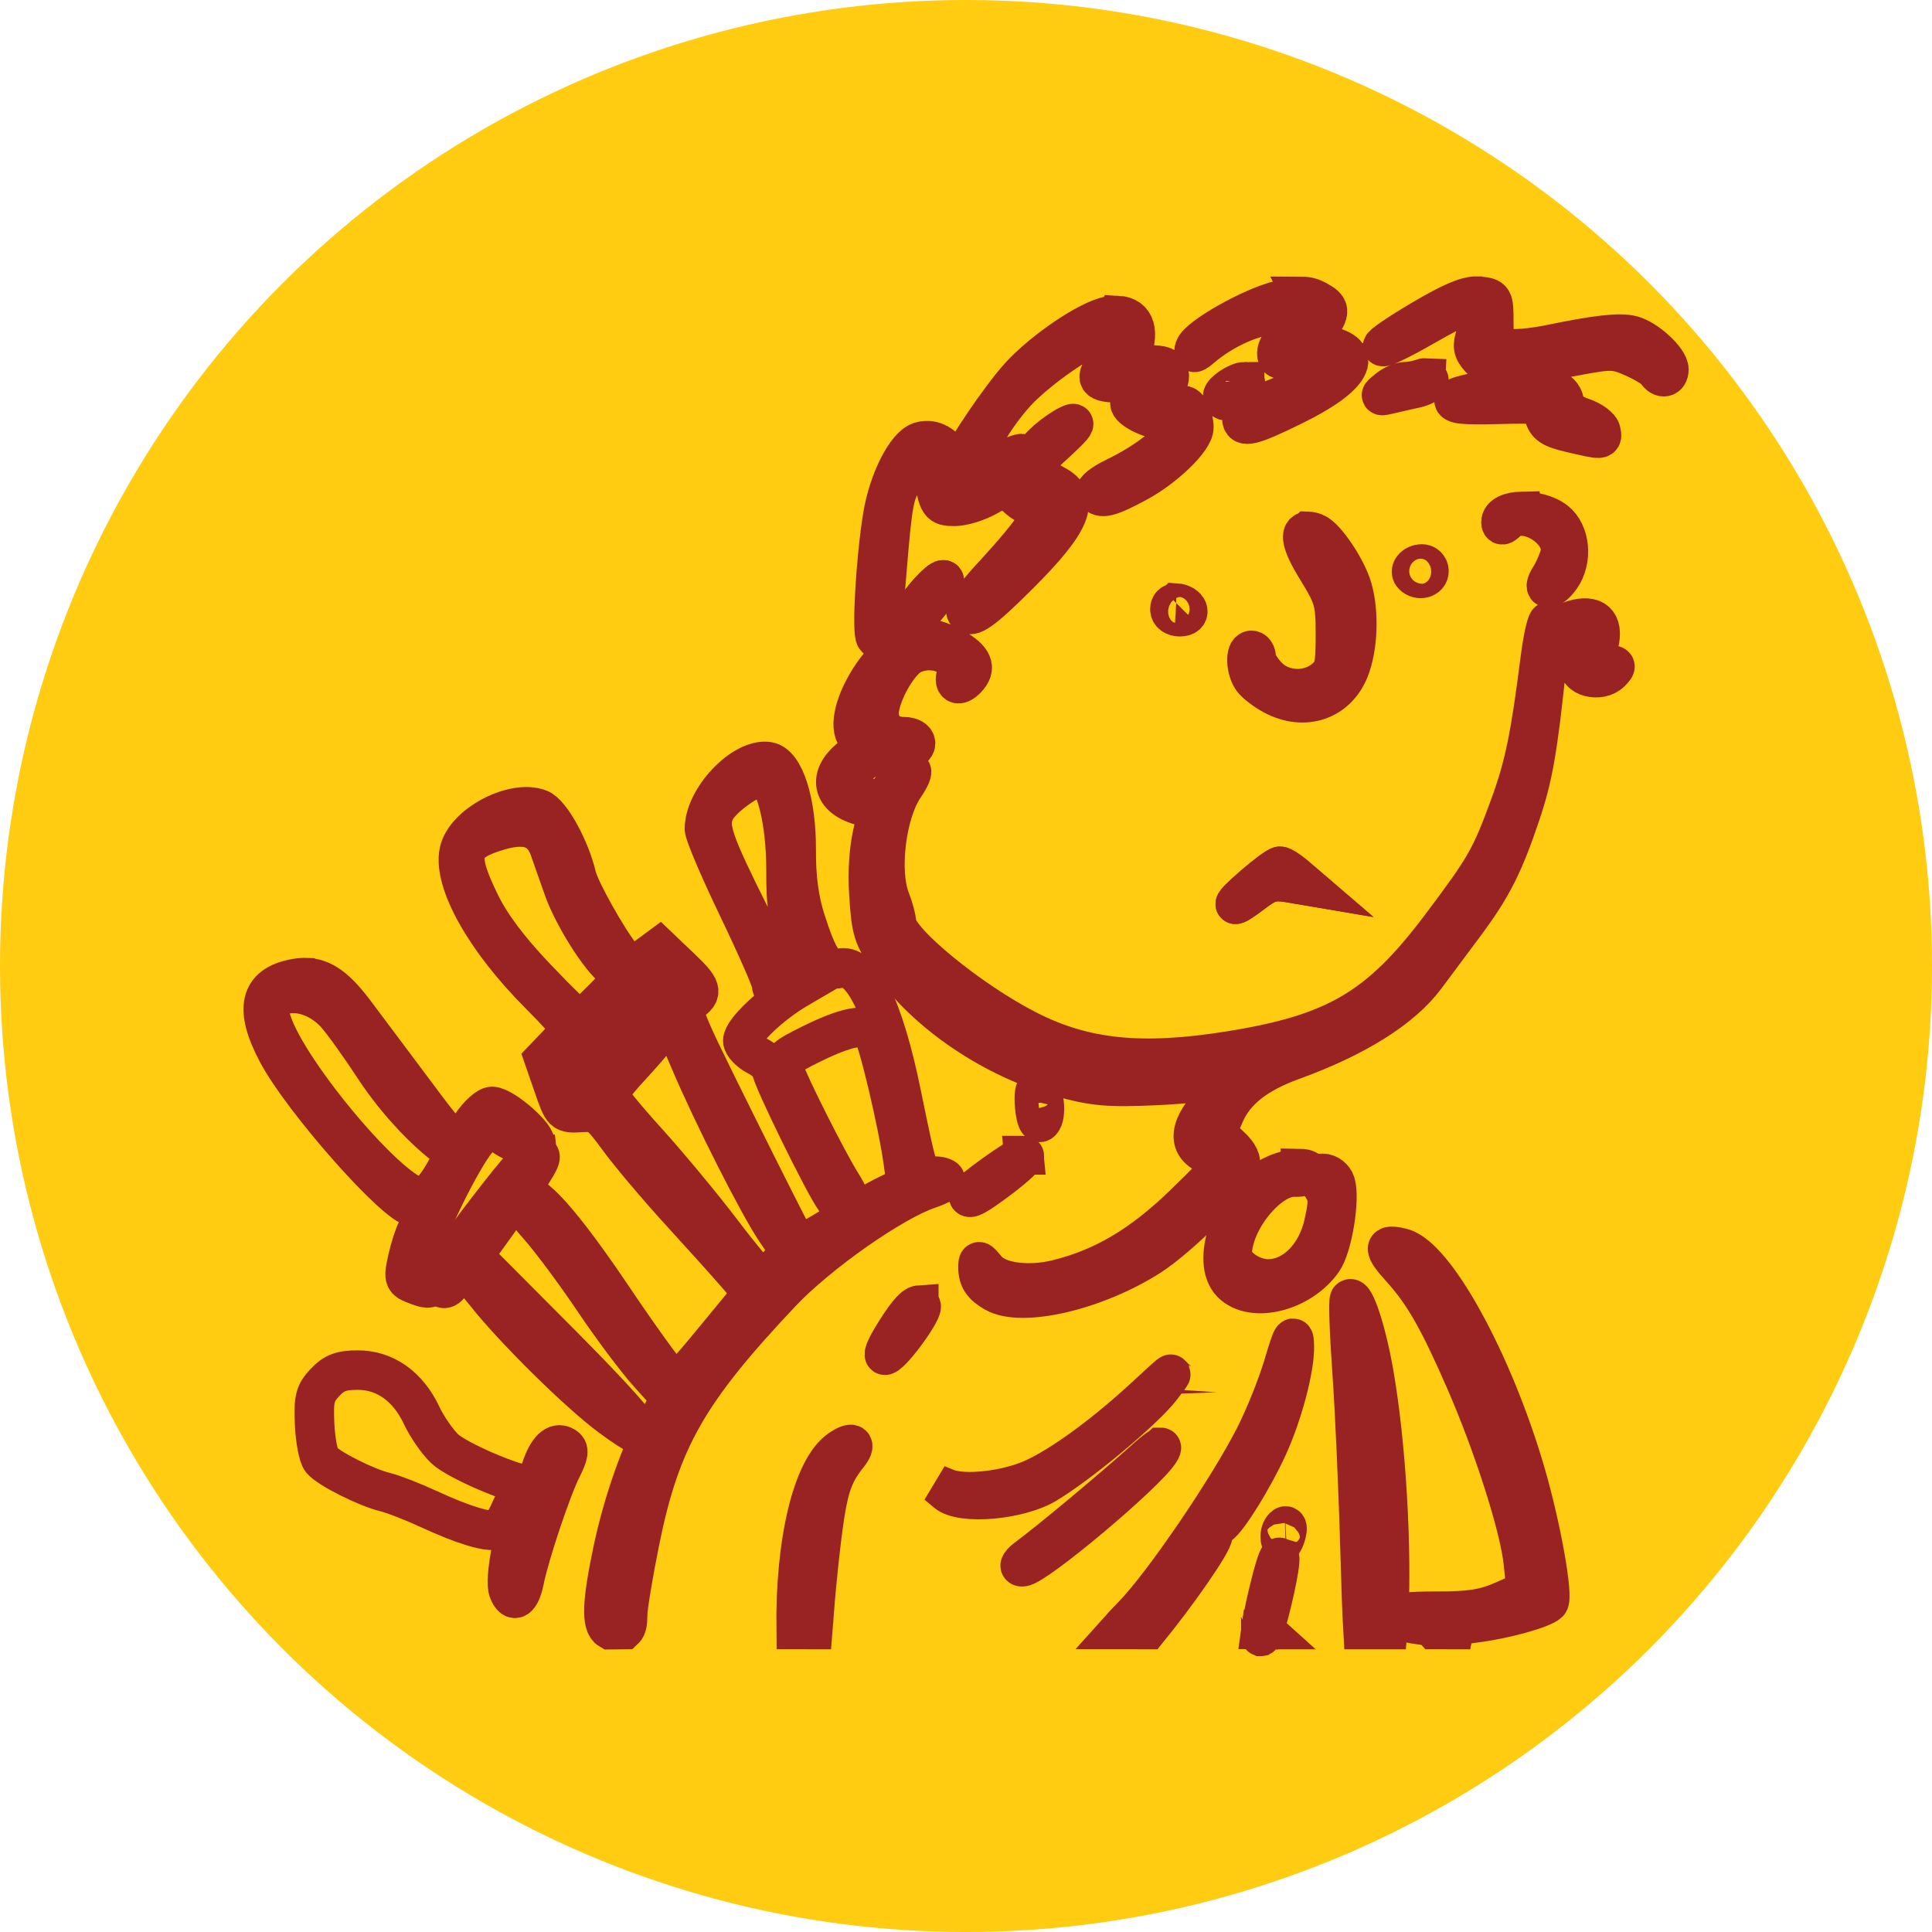
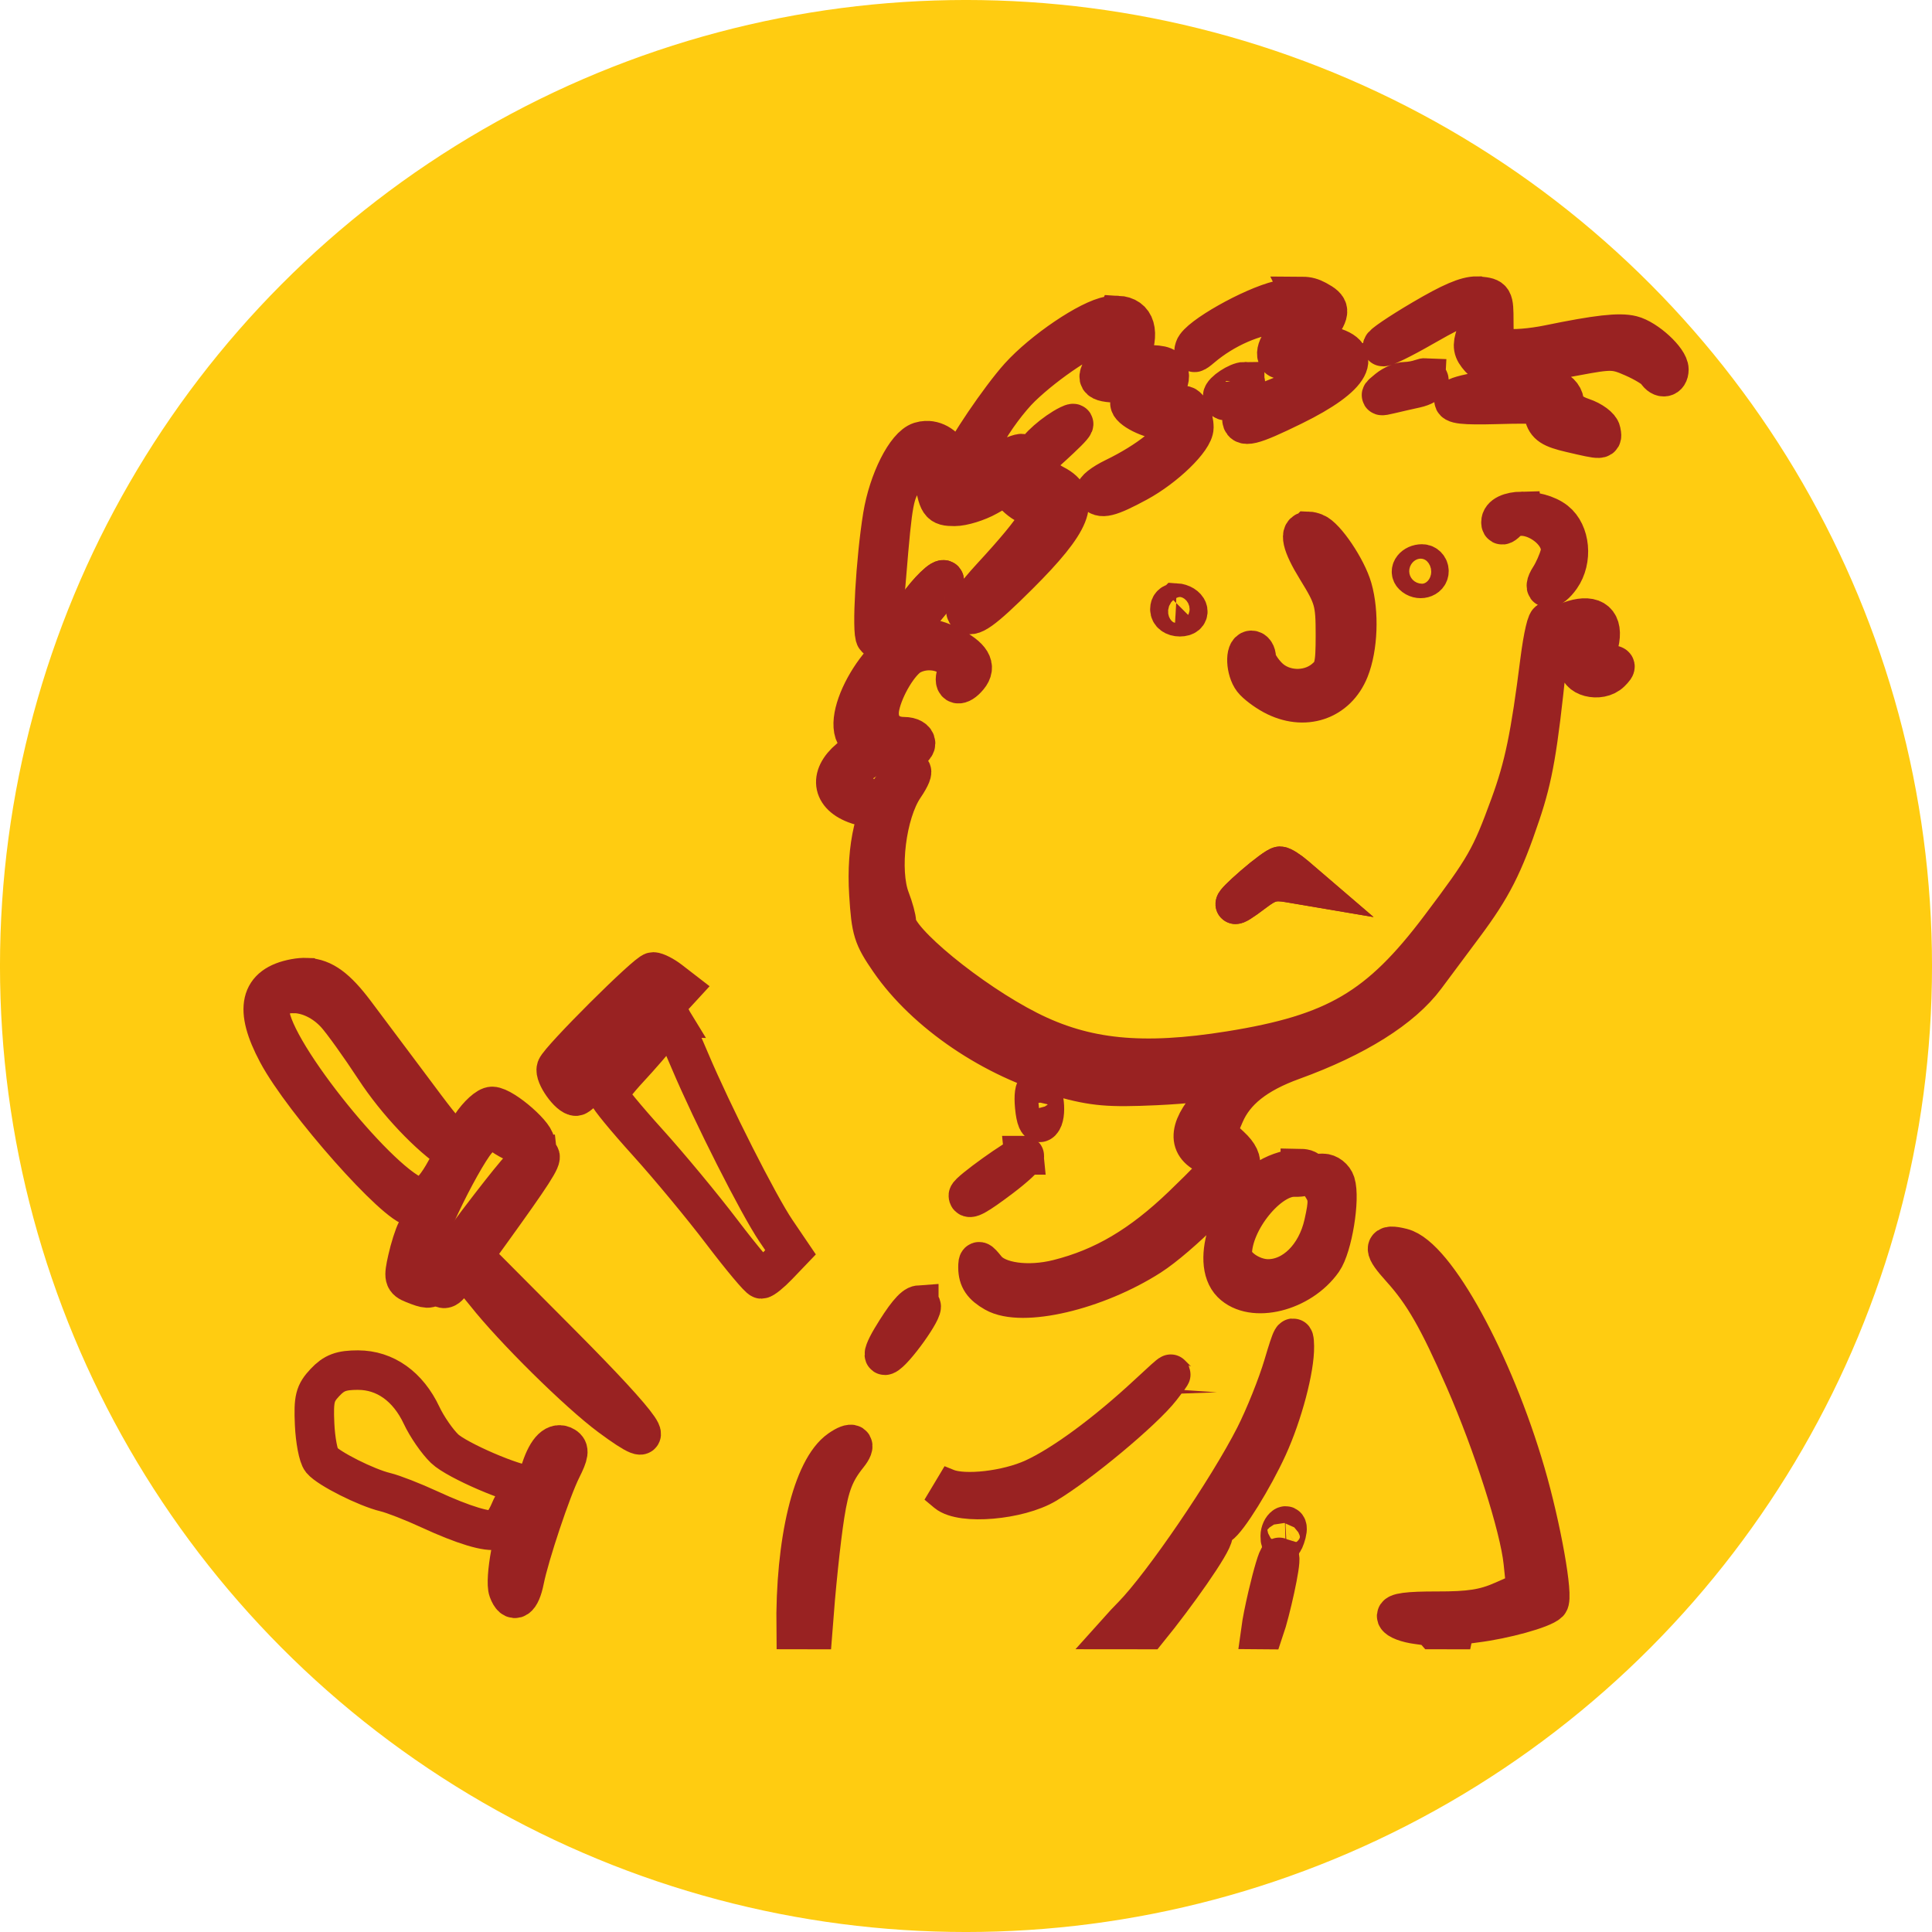
<svg xmlns="http://www.w3.org/2000/svg" xmlns:ns1="http://www.inkscape.org/namespaces/inkscape" xmlns:ns2="http://sodipodi.sourceforge.net/DTD/sodipodi-0.dtd" width="18.055mm" height="18.055mm" viewBox="0 0 68.24 68.24" version="1.1" id="svg1" xml:space="preserve" ns1:version="1.4.2 (ebf0e940d0, 2025-05-08)" ns2:docname="diagram.svg" ns1:export-filename="diagram.png" ns1:export-xdpi="96" ns1:export-ydpi="96">
  <ns2:namedview id="namedview1" pagecolor="#ffffff" bordercolor="#000000" borderopacity="0.25" ns1:showpageshadow="2" ns1:pageopacity="0.0" ns1:pagecheckerboard="0" ns1:deskcolor="#d1d1d1" ns1:document-units="mm" ns1:zoom="0.32" ns1:cx="1357.8125" ns1:cy="398.4375" ns1:window-width="1440" ns1:window-height="900" ns1:window-x="0" ns1:window-y="0" ns1:window-maximized="1" ns1:current-layer="layer1" showguides="false" />
  <defs id="defs1" />
  <g ns1:label="Layer 1" ns1:groupmode="layer" id="layer1" transform="translate(-2106.897,-864.181)">
    <ellipse style="fill:#ffcc11;fill-opacity:1;stroke:#ffcc11;stroke-width:1.965;stroke-linecap:round;stroke-dasharray:none;stroke-opacity:1" id="ellipse181" cx="2141.017" cy="898.301" rx="33.138" ry="33.138" ns1:export-filename="Loggor-Dsekt\DORDFRAD.svg" ns1:export-xdpi="96" ns1:export-ydpi="96" />
    <g id="g405" transform="translate(-1.215,2.326)">
-       <path d="m 2152.767,919.412 h -0.113 c -0.02,0.148 -0.023,0.236 -0.01,0.242 0,0 0,0 0,0 2e-4,4e-5 0,0 0,0 0,9e-5 0,0 0.01,-0.002 0.026,-0.016 0.066,-0.105 0.112,-0.241 z" style="fill:none;fill-opacity:1;stroke:#992222;stroke-width:1.395;stroke-dasharray:none;stroke-opacity:1" id="path401" />
      <path d="m 2161.861,879.917 c -0.405,0.008 -0.734,0.138 -0.734,0.385 0,0.124 0.067,0.118 0.203,-0.018 0.613,-0.613 2.099,0.301 1.882,1.156 -0.059,0.231 -0.218,0.592 -0.353,0.802 -0.323,0.5 0.026,0.505 0.377,0.005 0.43,-0.614 0.342,-1.571 -0.183,-1.984 -0.305,-0.24 -0.787,-0.353 -1.192,-0.345 z m -7.538,0.706 c -0.343,-0.013 -0.241,0.458 0.302,1.336 0.606,0.982 0.655,1.155 0.655,2.317 0,1.116 -0.045,1.293 -0.4,1.581 -0.571,0.462 -1.468,0.421 -1.98,-0.092 -0.229,-0.229 -0.416,-0.534 -0.416,-0.678 0,-0.144 -0.076,-0.262 -0.17,-0.262 -0.235,0 -0.203,0.705 0.048,1.032 0.114,0.148 0.435,0.393 0.715,0.544 1.097,0.592 2.249,0.209 2.691,-0.895 0.31,-0.775 0.357,-2.008 0.11,-2.871 -0.202,-0.703 -0.951,-1.815 -1.318,-1.956 -0.094,-0.036 -0.172,-0.055 -0.236,-0.057 z m 4.017,1.152 c -0.283,0 -0.474,0.242 -0.316,0.4 0.203,0.203 0.56,0.11 0.56,-0.146 0,-0.14 -0.11,-0.254 -0.244,-0.254 z m -8.685,1.379 c -0.134,-0.003 -0.222,0.08 -0.222,0.218 0,0.157 0.145,0.267 0.353,0.267 0.413,0 0.355,-0.396 -0.07,-0.479 -0.021,-0.004 -0.041,-0.006 -0.06,-0.007 z m 3.667,9.298 c -0.077,0 -0.493,0.305 -0.923,0.678 -0.881,0.763 -0.875,0.91 0.01,0.235 0.478,-0.365 0.693,-0.424 1.218,-0.335 l 0.637,0.108 -0.4,-0.343 c -0.22,-0.189 -0.463,-0.343 -0.54,-0.343 z" style="fill:none;fill-opacity:1;stroke:#992222;stroke-width:1.395;stroke-linecap:round;stroke-dasharray:none;stroke-opacity:1" id="path405" />
      <path d="m 2141.427,882.335 c -0.155,0.011 -0.731,0.62 -1.029,1.124 -0.168,0.285 -0.226,0.519 -0.127,0.519 0.098,0 0.179,-0.057 0.179,-0.127 0,-0.07 0.229,-0.394 0.508,-0.72 0.279,-0.326 0.508,-0.664 0.508,-0.75 0,-0.033 -0.014,-0.048 -0.04,-0.046 z" style="fill:none;fill-opacity:1;stroke:#992222;stroke-width:1.395;stroke-linecap:round;stroke-dasharray:none;stroke-opacity:1" id="path404" />
      <path d="m 2160.279,872.314 c -0.377,-0.004 -0.914,0.228 -1.93,0.826 -0.815,0.48 -1.446,0.909 -1.401,0.954 0.045,0.045 0.686,-0.268 1.426,-0.694 0.74,-0.427 1.429,-0.776 1.532,-0.776 0.341,0 0.513,0.542 0.335,1.054 -0.138,0.395 -0.11,0.552 0.146,0.836 0.356,0.393 0.9,0.379 3.367,-0.086 1.267,-0.239 1.402,-0.235 2.054,0.053 0.384,0.17 0.751,0.393 0.815,0.497 0.17,0.275 0.436,0.23 0.436,-0.074 0,-0.343 -0.796,-1.074 -1.31,-1.203 -0.439,-0.11 -1.214,-0.023 -2.926,0.329 -0.606,0.125 -1.292,0.18 -1.525,0.123 -0.381,-0.093 -0.424,-0.187 -0.424,-0.943 0,-0.813 -0.016,-0.842 -0.52,-0.891 -0.024,-0.002 -0.048,-0.003 -0.073,-0.004 z m -6.167,0.014 c -0.194,0 -0.439,0.044 -0.806,0.132 -0.988,0.237 -2.871,1.303 -2.996,1.696 -0.064,0.2 -0.018,0.195 0.242,-0.026 0.806,-0.685 1.878,-1.151 2.761,-1.201 1.025,-0.058 1.287,0.18 0.602,0.547 -0.494,0.264 -0.822,0.764 -0.667,1.015 0.056,0.091 0.537,0.169 1.067,0.171 l 0.965,0.005 -0.452,0.398 c -0.249,0.219 -0.992,0.605 -1.653,0.857 -0.705,0.269 -1.2,0.558 -1.2,0.698 0,0.372 0.332,0.292 1.814,-0.434 2.109,-1.034 2.554,-1.871 1.136,-2.137 l -0.575,-0.108 0.337,-0.474 c 0.434,-0.61 0.425,-0.741 -0.071,-1.007 -0.166,-0.089 -0.31,-0.133 -0.505,-0.134 z m -6.525,0.671 c -0.09,-0.005 -0.19,0.002 -0.299,0.019 -0.7,0.114 -2.337,1.22 -3.172,2.145 -0.671,0.743 -1.971,2.662 -1.971,2.91 0,0.38 0.302,0.051 0.763,-0.832 0.28,-0.536 0.852,-1.306 1.271,-1.712 0.917,-0.887 2.421,-1.882 2.926,-1.935 0.516,-0.055 0.565,0.432 0.106,1.053 -0.447,0.605 -0.382,0.715 0.437,0.738 0.479,0.014 0.588,0.074 0.508,0.28 -0.056,0.145 -0.116,0.333 -0.132,0.418 -0.041,0.212 0.731,0.601 1.199,0.604 0.267,0.002 0.381,0.104 0.381,0.341 0,0.374 -0.942,1.126 -2.133,1.703 -0.412,0.2 -0.707,0.432 -0.654,0.517 0.159,0.257 0.479,0.178 1.473,-0.36 0.973,-0.527 1.991,-1.516 1.991,-1.935 0,-0.353 -0.187,-0.771 -0.346,-0.771 -0.077,0 -0.348,-0.079 -0.601,-0.175 -0.424,-0.161 -0.436,-0.192 -0.162,-0.393 0.164,-0.12 0.269,-0.365 0.233,-0.546 -0.052,-0.262 -0.208,-0.328 -0.783,-0.328 -0.574,0 -0.697,-0.051 -0.61,-0.254 0.383,-0.895 0.209,-1.457 -0.424,-1.489 z m 10.879,2.204 c -0.043,-0.002 -0.094,0.008 -0.15,0.029 -0.147,0.057 -0.4,0.103 -0.561,0.103 -0.161,0 -0.441,0.12 -0.622,0.267 -0.317,0.257 -0.314,0.263 0.095,0.166 0.233,-0.056 0.633,-0.147 0.89,-0.203 0.256,-0.056 0.466,-0.177 0.466,-0.268 0,-0.057 -0.047,-0.09 -0.118,-0.092 z m -6.391,0.132 c -0.242,0 -0.778,0.354 -0.778,0.514 0,0.266 0.265,0.188 0.593,-0.175 0.169,-0.186 0.252,-0.339 0.185,-0.339 z m 10.005,0.19 c -1.028,0.032 -2.545,0.257 -2.606,0.444 -0.052,0.159 0.312,0.201 1.502,0.169 1.549,-0.04 1.572,-0.035 1.674,0.383 0.083,0.342 0.265,0.461 0.943,0.619 1.138,0.265 1.126,0.265 1.064,-0.054 -0.03,-0.155 -0.322,-0.371 -0.648,-0.48 -0.398,-0.133 -0.611,-0.319 -0.647,-0.565 -0.034,-0.228 -0.218,-0.408 -0.487,-0.476 -0.162,-0.041 -0.451,-0.051 -0.793,-0.041 z m -16.067,1.289 c -0.025,0 -0.072,0.018 -0.14,0.051 -0.505,0.247 -1.186,0.846 -1.186,1.042 0,0.231 0.094,0.171 0.868,-0.555 0.389,-0.365 0.539,-0.54 0.458,-0.538 z m -5.191,0.605 c -0.07,0.003 -0.139,0.014 -0.209,0.036 -0.501,0.159 -1.12,1.388 -1.322,2.625 -0.25,1.529 -0.4,4.147 -0.247,4.3 0.177,0.177 0.19,0.104 0.378,-2.182 0.221,-2.69 0.27,-2.947 0.653,-3.461 0.392,-0.525 0.942,-0.578 1.015,-0.099 0.155,1.027 0.205,1.102 0.739,1.102 0.288,0 0.812,-0.161 1.163,-0.359 l 0.638,-0.359 0.359,0.359 c 0.197,0.197 0.473,0.359 0.613,0.359 0.613,0 0.216,0.674 -1.478,2.51 -0.543,0.588 -0.942,1.141 -0.888,1.229 0.155,0.252 0.585,-0.053 1.848,-1.312 1.896,-1.888 2.223,-2.703 1.28,-3.19 -0.28,-0.145 -0.508,-0.343 -0.508,-0.44 0,-0.234 -0.434,-0.661 -0.671,-0.661 -0.103,0 -0.564,0.191 -1.024,0.424 -1.075,0.545 -1.292,0.534 -1.413,-0.075 -0.092,-0.461 -0.459,-0.784 -0.857,-0.806 -0.023,-0.002 -0.046,-0.002 -0.069,0 z m 0.605,4.916 c -0.155,0.011 -0.731,0.62 -1.029,1.124 -0.168,0.285 -0.226,0.519 -0.127,0.519 0.098,0 0.179,-0.057 0.179,-0.127 0,-0.07 0.229,-0.394 0.508,-0.72 0.279,-0.326 0.508,-0.664 0.508,-0.75 0,-0.033 -0.014,-0.048 -0.04,-0.046 z m -0.689,2.065 c -0.091,-0.002 -0.179,0.006 -0.264,0.023 -1.326,0.265 -2.86,3.083 -1.954,3.59 0.233,0.13 0.197,0.207 -0.244,0.521 -0.877,0.624 -0.855,1.372 0.05,1.714 0.548,0.208 0.65,0.005 0.181,-0.364 -0.236,-0.186 -0.429,-0.448 -0.429,-0.582 0,-0.306 1.023,-0.948 1.327,-0.833 0.359,0.135 1.046,-0.099 1.046,-0.357 0,-0.137 -0.173,-0.236 -0.411,-0.236 -0.629,0 -0.984,-0.45 -0.85,-1.08 0.144,-0.681 0.696,-1.589 1.096,-1.803 0.763,-0.409 1.813,0.027 1.61,0.668 -0.13,0.408 0.114,0.466 0.418,0.099 0.307,-0.37 0.105,-0.705 -0.657,-1.094 -0.339,-0.173 -0.644,-0.261 -0.918,-0.266 z" style="fill:none;fill-opacity:1;stroke:#992222;stroke-width:1.395;stroke-linecap:round;stroke-dasharray:none;stroke-opacity:1" id="path403" />
-       <path d="m 2149.119,912.978 c 0.032,0 0.016,0.05 -0.048,0.151 -0.491,0.781 -4.408,4.068 -4.849,4.068 -0.163,0 -0.065,-0.146 0.256,-0.381 0.696,-0.51 2.962,-2.401 4.012,-3.347 0.361,-0.326 0.571,-0.489 0.628,-0.49 z" style="fill:none;fill-opacity:1;stroke:#992222;stroke-width:1.395;stroke-linecap:round;stroke-dasharray:none;stroke-opacity:1" id="path402" />
      <path d="m 2140.565,907.954 c -0.184,0.013 -0.495,0.394 -0.963,1.174 -0.217,0.363 -0.315,0.629 -0.217,0.593 0.297,-0.11 1.402,-1.657 1.251,-1.75 -0.021,-0.013 -0.045,-0.019 -0.071,-0.017 z" style="fill:none;fill-opacity:1;stroke:#992222;stroke-width:1.395;stroke-linecap:round;stroke-dasharray:none;stroke-opacity:1" id="path400" />
      <path d="m 2144.277,902.672 c 0.01,0 0.01,0.002 0.013,0.004 0.047,0.047 -0.328,0.397 -0.833,0.778 -0.841,0.635 -1.142,0.8 -1.142,0.629 0,-0.133 1.778,-1.404 1.962,-1.41 z" style="fill:none;fill-opacity:1;stroke:#992222;stroke-width:1.395;stroke-linecap:round;stroke-dasharray:none;stroke-opacity:1" id="path399" />
      <path d="m 2164.038,883.686 c 0.603,-0.035 0.77,0.465 0.397,1.351 -0.102,0.242 -0.036,0.297 0.353,0.297 0.433,0 0.453,0.025 0.214,0.264 -0.379,0.379 -1.231,0.156 -1.094,-0.286 0.054,-0.174 0.145,-0.469 0.203,-0.654 0.124,-0.403 -0.248,-0.596 -0.855,-0.444 -0.359,0.09 -0.424,0.227 -0.512,1.077 -0.315,3.035 -0.481,3.995 -0.922,5.307 -0.611,1.819 -1.014,2.611 -2.004,3.938 -0.431,0.578 -1.042,1.398 -1.358,1.823 -0.827,1.113 -2.458,2.137 -4.692,2.947 -1.284,0.465 -2.049,1.072 -2.408,1.912 -0.298,0.697 -0.308,0.643 0.208,1.122 0.297,0.275 0.408,0.514 0.34,0.727 -0.169,0.526 -2.16,2.501 -3.177,3.152 -1.909,1.221 -4.52,1.833 -5.485,1.285 -0.429,-0.244 -0.587,-0.478 -0.591,-0.876 0,-0.287 0.024,-0.282 0.296,0.053 0.382,0.472 1.467,0.625 2.535,0.357 1.597,-0.401 2.928,-1.187 4.396,-2.596 0.778,-0.747 1.415,-1.406 1.415,-1.463 0,-0.058 -0.229,-0.206 -0.508,-0.33 -0.781,-0.346 -0.697,-1.011 0.254,-2.004 0.419,-0.438 0.763,-0.818 0.763,-0.846 0,0 0,-0.002 0,-0.002 -2e-4,0 0,-0.002 0,-0.002 -0.018,-0.019 -0.221,0.039 -0.465,0.133 -0.256,0.099 -1.343,0.22 -2.415,0.268 -1.655,0.074 -2.153,0.032 -3.304,-0.281 -2.423,-0.659 -4.82,-2.285 -6.091,-4.131 -0.584,-0.849 -0.648,-1.053 -0.729,-2.352 -0.104,-1.666 0.217,-3.035 0.904,-3.851 0.594,-0.706 0.83,-0.659 0.337,0.068 -0.626,0.922 -0.878,2.964 -0.49,3.967 0.121,0.314 0.221,0.681 0.221,0.815 0,0.649 2.597,2.78 4.661,3.825 2.003,1.013 4.019,1.215 7.135,0.714 3.715,-0.598 5.263,-1.508 7.408,-4.355 1.602,-2.127 1.784,-2.445 2.471,-4.323 0.499,-1.365 0.718,-2.422 1.057,-5.096 0.11,-0.868 0.255,-1.489 0.323,-1.38 0.093,0.151 0.268,0.146 0.726,-0.019 0.184,-0.067 0.347,-0.103 0.486,-0.111 z m -10.716,8.766 c 0.077,0 0.321,0.154 0.541,0.343 l 0.4,0.343 -0.637,-0.108 c -0.525,-0.089 -0.739,-0.03 -1.218,0.335 -0.885,0.675 -0.891,0.528 -0.01,-0.235 0.431,-0.373 0.846,-0.678 0.923,-0.678 z m -22.141,3.732 c 0.111,0.002 0.374,0.136 0.585,0.298 l 0.382,0.295 -1.738,1.89 c -0.956,1.04 -1.832,1.897 -1.946,1.905 -0.242,0.017 -0.783,-0.746 -0.698,-0.984 0.113,-0.315 3.216,-3.408 3.416,-3.404 z m 22.86,6.946 c 0.183,0.003 0.306,0.053 0.306,0.158 0,0.087 -0.233,0.151 -0.517,0.143 -0.914,-0.026 -2.188,1.546 -2.194,2.707 0,0.418 0.669,0.89 1.264,0.89 0.904,0 1.713,-0.8 1.97,-1.949 0.178,-0.796 0.168,-0.971 -0.078,-1.347 -0.27,-0.413 -0.268,-0.432 0.048,-0.432 0.183,0 0.38,0.152 0.44,0.341 0.175,0.551 -0.104,2.249 -0.45,2.741 -0.779,1.107 -2.482,1.529 -3.214,0.797 -0.756,-0.756 -0.01,-2.907 1.291,-3.709 0.354,-0.219 0.828,-0.343 1.134,-0.338 z" style="fill:none;fill-opacity:1;stroke:#992222;stroke-width:1.395;stroke-linecap:round;stroke-dasharray:none;stroke-opacity:1" id="path398" />
      <path d="m 2118.946,896.386 c -0.135,-0.005 -0.275,0.007 -0.425,0.035 -1.247,0.234 -1.439,1.065 -0.606,2.627 0.904,1.697 4.219,5.438 4.817,5.438 0.296,0 0.341,0.382 0.098,0.836 -0.09,0.168 -0.236,0.626 -0.323,1.017 -0.145,0.647 -0.127,0.725 0.206,0.859 0.481,0.194 0.583,0.198 0.69,0.025 0.049,-0.08 -0.097,-0.23 -0.326,-0.334 -0.485,-0.221 -0.502,-0.149 0.592,-2.487 0.436,-0.932 1.006,-1.946 1.267,-2.253 0.411,-0.484 0.51,-0.528 0.749,-0.329 0.495,0.411 1.184,0.64 1.31,0.435 0.141,-0.227 -1.09,-1.312 -1.498,-1.321 -0.162,-0.004 -0.496,0.299 -0.744,0.673 -0.545,0.824 -0.481,0.865 -2.183,-1.415 -0.707,-0.947 -1.573,-2.103 -1.924,-2.569 -0.644,-0.854 -1.115,-1.212 -1.699,-1.236 z m -0.458,0.556 c 0.507,0.005 1.063,0.268 1.482,0.726 0.233,0.254 0.856,1.123 1.385,1.93 0.766,1.169 1.919,2.389 2.797,2.96 0,0 0,0 0,0 0.028,0.026 -0.15,0.39 -0.398,0.813 -0.283,0.482 -0.575,0.776 -0.771,0.776 -1.035,0 -4.987,-4.746 -5.327,-6.397 -0.101,-0.489 -0.062,-0.569 0.348,-0.725 0.151,-0.058 0.315,-0.084 0.484,-0.082 z m 13.357,0.946 c 0.01,0 0.01,0.002 0.012,0.005 0.025,0.037 0.304,0.678 0.62,1.424 0.795,1.88 2.426,5.102 3.043,6.012 l 0.514,0.758 -0.451,0.471 c -0.248,0.259 -0.51,0.47 -0.582,0.47 -0.072,0 -0.696,-0.744 -1.386,-1.652 -0.69,-0.909 -1.875,-2.338 -2.633,-3.176 -0.758,-0.838 -1.379,-1.593 -1.379,-1.677 0,-0.084 0.325,-0.504 0.723,-0.933 0.398,-0.429 0.894,-1.002 1.104,-1.272 0.19,-0.245 0.366,-0.425 0.416,-0.428 z m 12.898,2.412 c 0.01,0 0.016,0 0.024,0.003 0.234,0.077 0.327,0.963 0.122,1.168 -0.105,0.105 -0.187,-0.085 -0.23,-0.531 -0.037,-0.393 0,-0.633 0.084,-0.641 z" style="fill:none;fill-opacity:1;stroke:#992222;stroke-width:1.395;stroke-linecap:round;stroke-dasharray:none;stroke-opacity:1" id="path397" />
-       <path d="m 2130.166,919.412 c 0.086,-0.081 0.115,-0.244 0.115,-0.519 0,-0.268 0.193,-1.44 0.429,-2.604 0.726,-3.585 1.693,-5.284 4.995,-8.78 1.302,-1.378 3.919,-3.216 5.203,-3.653 0.475,-0.162 0.685,-0.308 0.557,-0.387 -0.113,-0.07 -0.339,-0.092 -0.502,-0.049 -0.38,0.1 -0.414,0.003 -1.01,-2.914 -0.631,-3.089 -1.405,-4.656 -2.198,-4.449 -0.46,0.12 -0.735,-0.273 -1.192,-1.704 -0.229,-0.717 -0.334,-1.503 -0.328,-2.452 0.011,-1.713 -0.416,-3.062 -0.997,-3.145 -0.887,-0.128 -2.245,1.308 -2.245,2.374 0,0.177 0.534,1.431 1.186,2.788 0.652,1.356 1.186,2.573 1.186,2.704 0,0.241 0.203,0.318 0.378,0.143 0.053,-0.053 -0.436,-1.158 -1.085,-2.457 -1.386,-2.772 -1.548,-3.249 -1.294,-3.807 0.222,-0.486 1.433,-1.326 1.742,-1.207 0.419,0.161 0.768,1.641 0.768,3.255 0,1.43 0.047,1.653 0.565,2.682 l 0.565,1.123 -0.723,0.423 c -0.944,0.553 -1.933,1.493 -1.933,1.837 0,0.15 0.229,0.391 0.508,0.535 0.28,0.145 0.508,0.365 0.508,0.49 0,0.264 1.882,4.102 2.245,4.578 0.135,0.177 0.332,0.269 0.438,0.204 0.133,-0.082 0.068,-0.316 -0.212,-0.759 -0.489,-0.775 -1.873,-3.522 -2.032,-4.033 -0.1,-0.321 0.024,-0.435 0.973,-0.902 1.222,-0.602 1.892,-0.733 2.15,-0.422 0.191,0.23 0.901,3.222 1.089,4.585 l 0.117,0.847 -0.646,0.307 c -0.355,0.169 -1.206,0.655 -1.891,1.081 -1.011,0.629 -1.274,0.729 -1.403,0.535 -0.088,-0.132 -1.042,-2.018 -2.121,-4.193 -1.938,-3.907 -1.958,-3.957 -1.605,-4.204 0.496,-0.348 0.457,-0.488 -0.355,-1.261 l -0.712,-0.678 -0.503,0.372 -0.504,0.372 -0.322,-0.408 c -0.526,-0.666 -1.481,-2.376 -1.593,-2.849 -0.235,-1 -0.915,-2.231 -1.315,-2.383 -0.925,-0.352 -2.638,0.563 -2.833,1.513 -0.221,1.08 0.935,3.131 2.84,5.035 0.594,0.594 1.079,1.131 1.079,1.194 0,0.063 -0.207,0.331 -0.461,0.596 l -0.461,0.481 0.335,0.969 c 0.331,0.96 0.341,0.969 0.968,0.932 0.59,-0.035 0.681,0.029 1.341,0.932 0.389,0.533 1.362,1.685 2.162,2.561 0.8,0.875 1.706,1.882 2.012,2.238 l 0.557,0.646 -1.32,1.603 c -1.26,1.53 -1.335,1.59 -1.639,1.321 -0.175,-0.155 -1.064,-1.388 -1.973,-2.739 -1.785,-2.652 -2.92,-3.923 -3.229,-3.614 -0.131,0.131 0.037,0.431 0.593,1.057 0.427,0.481 1.3,1.653 1.939,2.605 0.64,0.952 1.516,2.124 1.948,2.603 l 0.784,0.871 -0.416,0.744 c -0.636,1.139 -1.27,2.943 -1.627,4.631 -0.386,1.829 -0.421,2.632 -0.11,2.81 z m -3.641,-28.346 c 0.494,0.015 0.814,0.263 0.989,0.753 0.107,0.302 0.329,0.93 0.492,1.396 0.349,0.999 1.317,2.53 1.822,2.884 0.352,0.246 0.347,0.259 -0.393,1.013 -0.412,0.42 -0.801,0.764 -0.864,0.764 -0.063,0 -0.753,-0.671 -1.533,-1.491 -0.953,-1.002 -1.598,-1.862 -1.968,-2.623 -0.85,-1.747 -0.743,-2.155 0.673,-2.573 0.299,-0.088 0.559,-0.129 0.783,-0.122 z" style="fill:none;fill-opacity:1;stroke:#992222;stroke-width:1.395;stroke-linecap:round;stroke-dasharray:none;stroke-opacity:1" id="path396" />
      <path d="m 2127.089,902.643 c 0.034,0 0.062,0.011 0.085,0.034 0.097,0.097 -0.252,0.639 -1.75,2.716 l -0.594,0.823 3.081,3.097 c 3.041,3.057 3.687,4.004 1.752,2.57 -1.124,-0.833 -3.411,-3.092 -4.399,-4.344 -0.719,-0.911 -1.003,-1.036 -1.169,-0.512 -0.118,0.372 -0.424,0.464 -0.423,0.127 0,-0.31 0.497,-1.074 1.75,-2.697 1.024,-1.327 1.46,-1.81 1.667,-1.815 z" style="fill:none;fill-opacity:1;stroke:#992222;stroke-width:1.395;stroke-linecap:round;stroke-dasharray:none;stroke-opacity:1" id="path395" />
-       <path d="m 2120.761,910.248 c -0.597,0 -0.847,0.093 -1.171,0.437 -0.356,0.379 -0.405,0.576 -0.366,1.469 0.025,0.567 0.134,1.139 0.243,1.271 0.251,0.302 1.584,0.973 2.254,1.134 0.28,0.067 0.979,0.34 1.554,0.606 1.215,0.561 2.084,0.823 2.39,0.719 0.119,-0.04 0.325,-0.333 0.458,-0.651 0.133,-0.318 0.321,-0.578 0.419,-0.578 0.221,0 0.229,0.267 0.019,0.658 -0.315,0.588 -0.632,2.337 -0.492,2.716 0.18,0.487 0.426,0.326 0.564,-0.368 0.177,-0.887 0.953,-3.206 1.311,-3.919 0.264,-0.526 0.286,-0.686 0.11,-0.795 -0.303,-0.187 -0.602,0.098 -0.831,0.789 -0.105,0.319 -0.289,0.58 -0.407,0.58 -0.527,0 -2.569,-0.879 -2.999,-1.291 -0.261,-0.25 -0.627,-0.78 -0.814,-1.179 -0.48,-1.021 -1.29,-1.597 -2.244,-1.597 z" style="fill:none;fill-opacity:1;stroke:#992222;stroke-width:1.395;stroke-linecap:round;stroke-dasharray:none;stroke-opacity:1" id="path394" />
+       <path d="m 2120.761,910.248 c -0.597,0 -0.847,0.093 -1.171,0.437 -0.356,0.379 -0.405,0.576 -0.366,1.469 0.025,0.567 0.134,1.139 0.243,1.271 0.251,0.302 1.584,0.973 2.254,1.134 0.28,0.067 0.979,0.34 1.554,0.606 1.215,0.561 2.084,0.823 2.39,0.719 0.119,-0.04 0.325,-0.333 0.458,-0.651 0.133,-0.318 0.321,-0.578 0.419,-0.578 0.221,0 0.229,0.267 0.019,0.658 -0.315,0.588 -0.632,2.337 -0.492,2.716 0.18,0.487 0.426,0.326 0.564,-0.368 0.177,-0.887 0.953,-3.206 1.311,-3.919 0.264,-0.526 0.286,-0.686 0.11,-0.795 -0.303,-0.187 -0.602,0.098 -0.831,0.789 -0.105,0.319 -0.289,0.58 -0.407,0.58 -0.527,0 -2.569,-0.879 -2.999,-1.291 -0.261,-0.25 -0.627,-0.78 -0.814,-1.179 -0.48,-1.021 -1.29,-1.597 -2.244,-1.597 " style="fill:none;fill-opacity:1;stroke:#992222;stroke-width:1.395;stroke-linecap:round;stroke-dasharray:none;stroke-opacity:1" id="path394" />
      <path d="m 2136.818,919.412 c 0.105,-1.41 0.278,-3.113 0.425,-4.05 0.166,-1.055 0.346,-1.519 0.818,-2.107 0.326,-0.406 0.162,-0.515 -0.294,-0.196 -0.957,0.67 -1.574,3.237 -1.535,6.352 z" style="fill:none;fill-opacity:1;stroke:#992222;stroke-width:1.395;stroke-linecap:round;stroke-dasharray:none;stroke-opacity:1" id="path393" />
      <path d="m 2149.461,910.393 c -0.038,0.004 -0.284,0.231 -0.799,0.709 -1.484,1.38 -3.002,2.497 -4.038,2.972 -0.943,0.432 -2.446,0.604 -3.072,0.352 l -0.339,-0.137 0.339,0.283 c 0.53,0.442 2.538,0.269 3.499,-0.301 1.167,-0.693 3.455,-2.6 4.065,-3.388 0.232,-0.299 0.359,-0.467 0.351,-0.488 -10e-5,-1.7e-4 0,-0.002 0,-0.002 -10e-5,-1.2e-4 0,0 0,0 0,0 0,0 0,0 z" style="fill:none;fill-opacity:1;stroke:#992222;stroke-width:1.395;stroke-linecap:round;stroke-dasharray:none;stroke-opacity:1" id="path392" />
      <path d="m 2148.663,919.412 c 0.969,-1.191 2.292,-3.052 2.293,-3.351 0,-0.112 0.099,-0.264 0.219,-0.339 0.3,-0.187 1.201,-1.639 1.714,-2.762 0.528,-1.158 0.953,-2.76 0.941,-3.553 -0.01,-0.498 -0.073,-0.384 -0.386,0.671 -0.207,0.699 -0.66,1.829 -1.007,2.511 -0.947,1.864 -3.252,5.244 -4.32,6.335 -0.191,0.196 -0.343,0.355 -0.461,0.487 z" style="fill:none;fill-opacity:1;stroke:#992222;stroke-width:1.395;stroke-linecap:round;stroke-dasharray:none;stroke-opacity:1" id="path391" />
      <path d="m 2153.52,915.753 c -0.01,0 -0.022,0.005 -0.035,0.013 -0.084,0.052 -0.154,0.205 -0.154,0.339 0,0.351 0.115,0.301 0.218,-0.095 0.041,-0.157 0.027,-0.26 -0.03,-0.257 z" style="fill:none;fill-opacity:1;stroke:#992222;stroke-width:1.395;stroke-linecap:round;stroke-dasharray:none;stroke-opacity:1" id="path390" />
      <path d="m 2152.767,919.412 c 0.22,-0.644 0.602,-2.355 0.539,-2.539 0,-0.004 0,-0.007 -0.01,-0.009 0,0 0,0 0,-0.002 -0.047,-0.015 -0.223,0.564 -0.406,1.348 -0.118,0.506 -0.204,0.944 -0.239,1.201 z" style="fill:none;fill-opacity:1;stroke:#992222;stroke-width:1.395;stroke-linecap:round;stroke-dasharray:none;stroke-opacity:1" id="path389" />
-       <path d="m 2157.135,919.412 c 0.01,-0.101 0.012,-0.204 0.018,-0.309 0.139,-2.534 -0.08,-6.248 -0.516,-8.741 -0.26,-1.487 -0.686,-2.79 -0.857,-2.619 -0.049,0.049 -0.01,1.186 0.086,2.526 0.097,1.34 0.227,4.248 0.288,6.461 0.033,1.19 0.063,2.053 0.099,2.682 z" style="fill:none;fill-opacity:1;stroke:#992222;stroke-width:1.395;stroke-linecap:round;stroke-dasharray:none;stroke-opacity:1" id="path388" />
      <path d="m 2159.485,919.412 c 0.03,-0.131 0.218,-0.172 0.738,-0.236 1.014,-0.124 2.374,-0.5 2.588,-0.716 0.182,-0.182 -0.261,-2.668 -0.814,-4.568 -1.139,-3.915 -3.193,-7.661 -4.363,-7.955 -0.677,-0.17 -0.683,0 -0.026,0.726 0.787,0.871 1.312,1.787 2.239,3.907 1.008,2.304 1.937,5.207 2.068,6.46 l 0.105,1.006 -0.829,0.365 c -0.646,0.285 -1.158,0.365 -2.319,0.363 -1.035,-0.002 -1.471,0.056 -1.427,0.189 0.035,0.106 0.362,0.23 0.727,0.277 0.318,0.041 0.485,0.067 0.589,0.181 z" style="fill:none;fill-opacity:1;stroke:#992222;stroke-width:1.395;stroke-linecap:round;stroke-dasharray:none;stroke-opacity:1" id="path387" />
    </g>
  </g>
</svg>